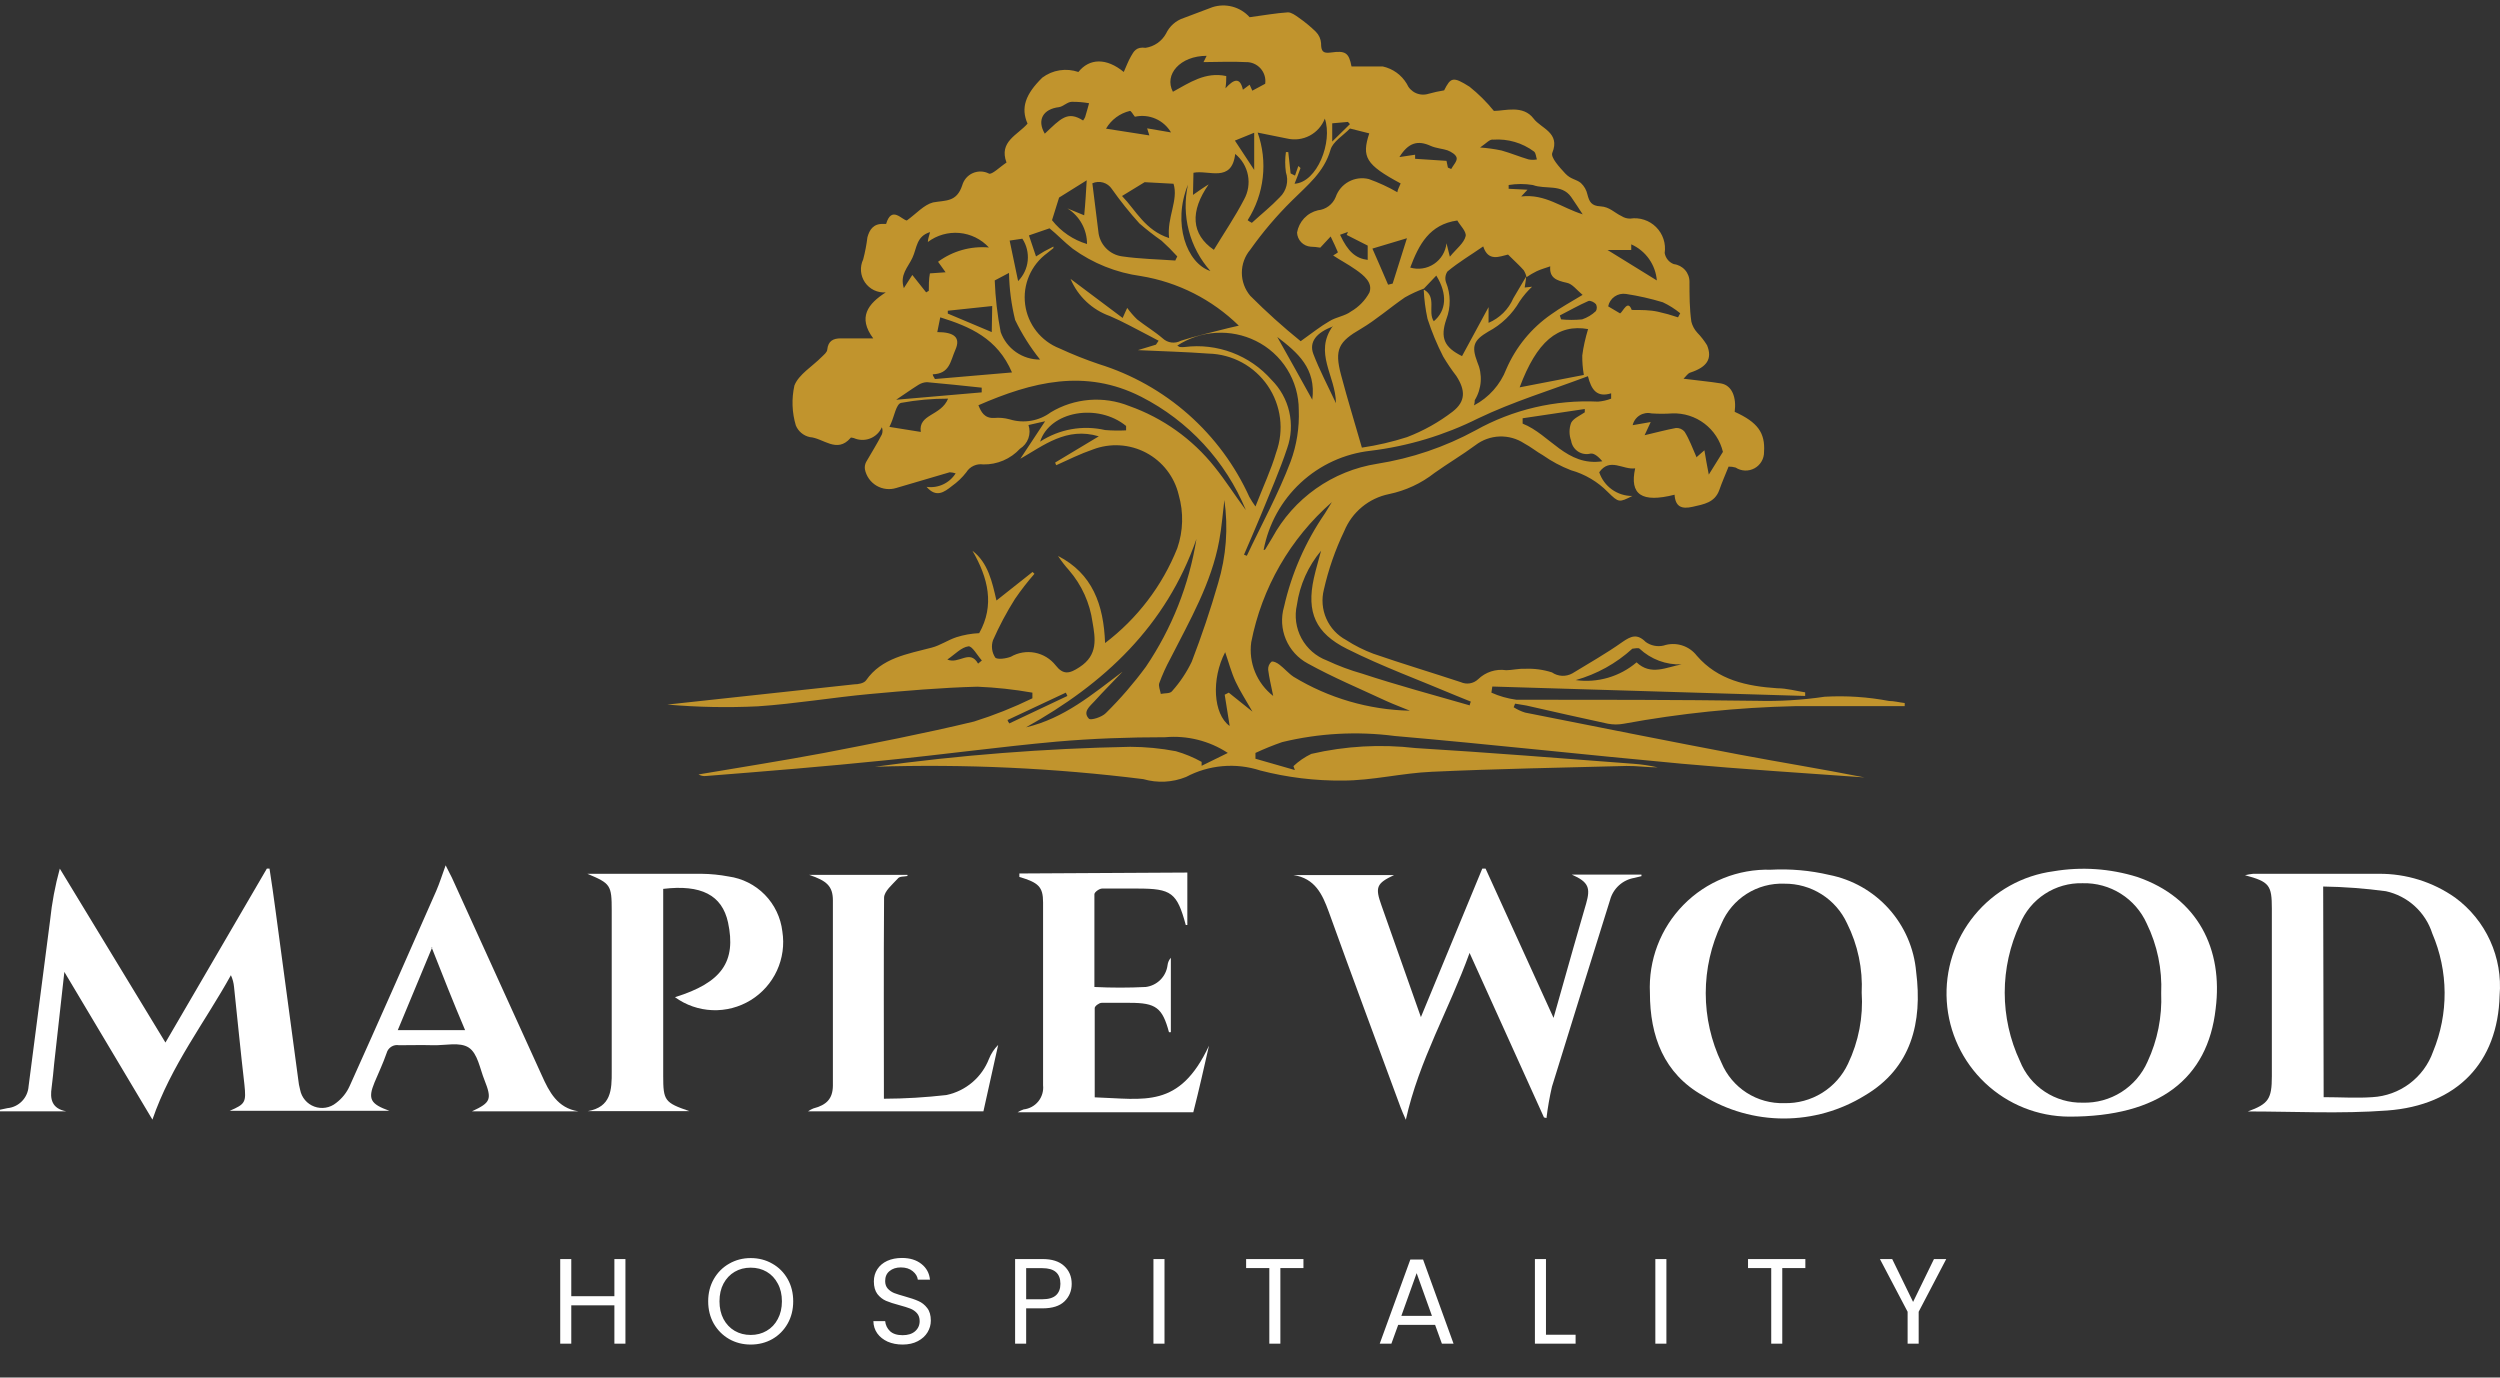
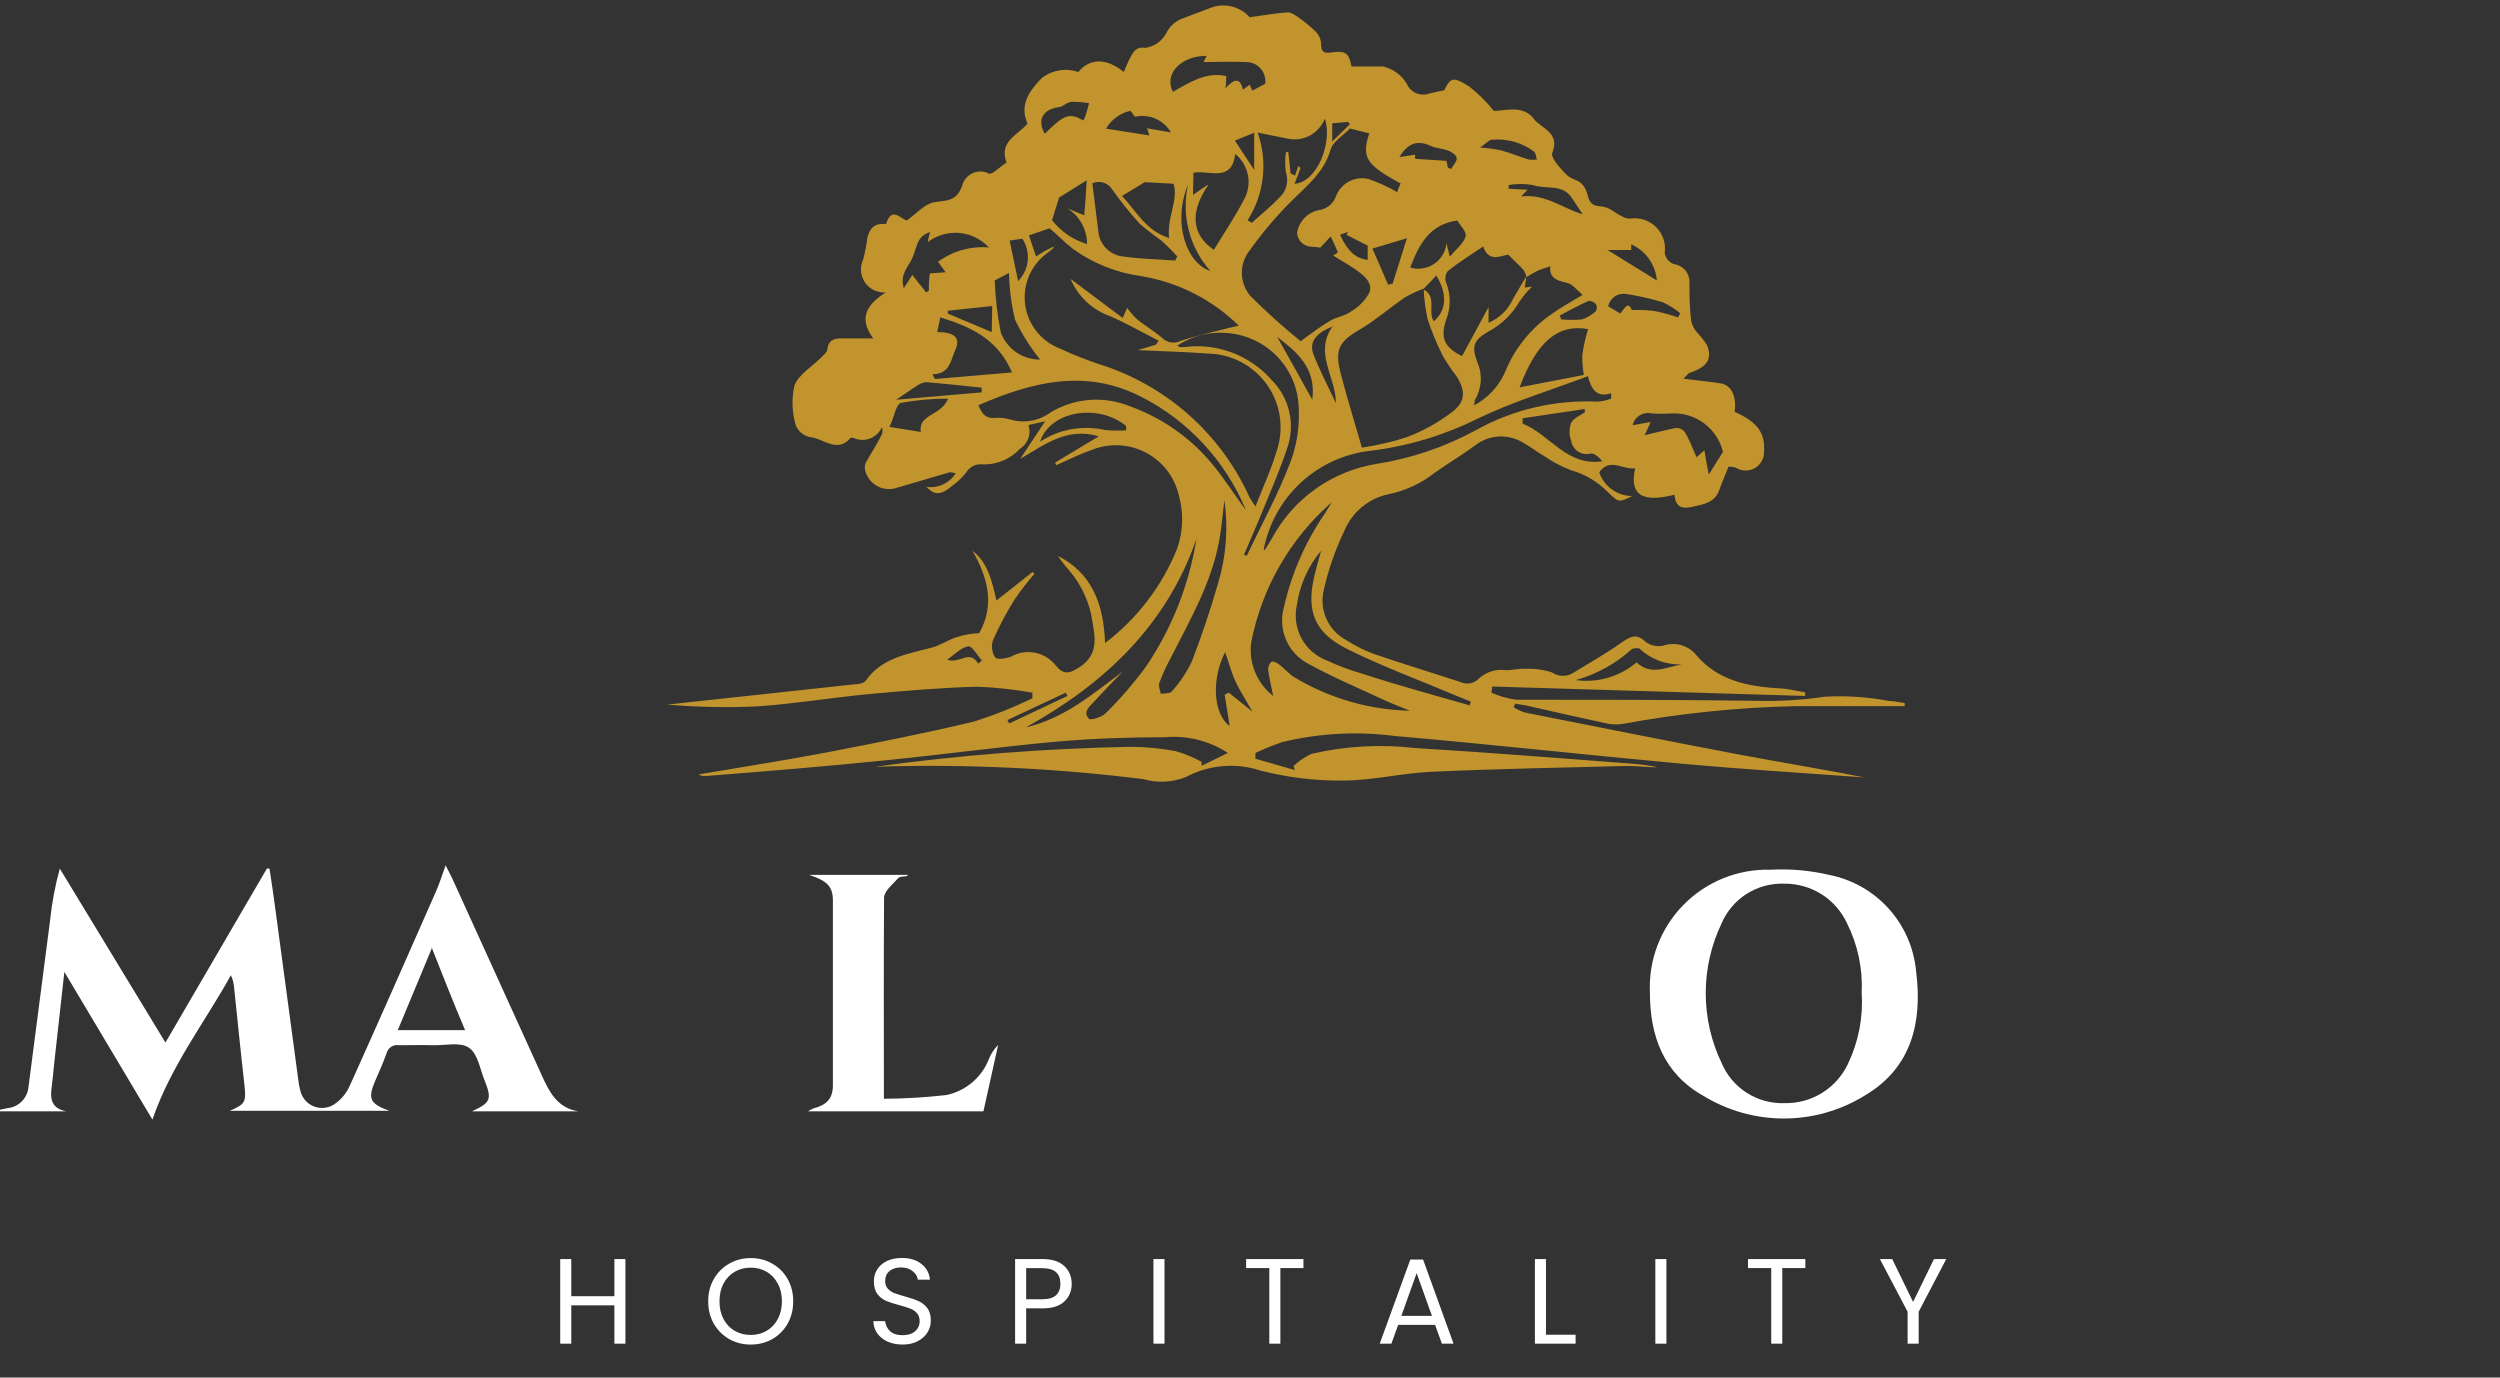
<svg xmlns="http://www.w3.org/2000/svg" width="196" height="108" viewBox="0 0 196 108" fill="none">
  <rect x="0" y="0" width="196" height="108" fill="#333333" stroke="none" />
  <path fill-rule="evenodd" clip-rule="evenodd" d="M82.725 36.263L86.146 34.208C83.611 33.445 81.814 34.934 79.993 35.968L81.937 33.026L80.633 33.322C80.748 33.661 80.745 34.029 80.624 34.367C80.504 34.704 80.272 34.991 79.968 35.18C79.602 35.577 79.157 35.892 78.66 36.104C78.164 36.316 77.628 36.421 77.088 36.41C76.831 36.372 76.568 36.409 76.331 36.519C76.095 36.628 75.896 36.804 75.759 37.026C75.438 37.441 75.056 37.806 74.627 38.109C74.024 38.589 73.396 39.044 72.646 38.17C73.087 38.232 73.536 38.165 73.94 37.977C74.344 37.789 74.685 37.489 74.922 37.112C74.771 37.062 74.614 37.033 74.455 37.026L70.27 38.257C70.013 38.338 69.74 38.364 69.472 38.332C69.203 38.301 68.944 38.214 68.712 38.075C68.48 37.937 68.279 37.751 68.124 37.53C67.968 37.309 67.861 37.057 67.809 36.792C67.779 36.594 67.814 36.391 67.908 36.214C68.326 35.487 68.769 34.786 69.138 34.06C69.208 33.878 69.208 33.676 69.138 33.494C69.05 33.695 68.923 33.877 68.764 34.028C68.606 34.18 68.419 34.299 68.214 34.378C68.009 34.457 67.791 34.494 67.571 34.488C67.352 34.482 67.136 34.433 66.935 34.343C66.849 34.343 66.714 34.257 66.677 34.343C65.606 35.574 64.548 34.343 63.489 34.269C63.247 34.217 63.021 34.107 62.83 33.948C62.639 33.79 62.49 33.587 62.394 33.358C62.089 32.339 62.051 31.259 62.283 30.22C62.628 29.346 63.686 28.731 64.412 27.993C64.585 27.82 64.843 27.624 64.856 27.414C64.929 26.713 65.335 26.528 65.926 26.528C66.714 26.528 67.501 26.528 68.461 26.528C67.231 24.879 68.043 23.821 69.446 22.922C69.129 22.947 68.812 22.888 68.525 22.751C68.239 22.614 67.993 22.404 67.814 22.142C67.634 21.88 67.527 21.576 67.502 21.259C67.478 20.942 67.537 20.625 67.674 20.338C67.823 19.768 67.934 19.188 68.006 18.603C68.166 18.012 68.474 17.532 69.237 17.557C69.323 17.557 69.471 17.557 69.471 17.557C69.901 16.105 70.701 17.237 71.095 17.286C71.846 16.745 72.436 16.055 73.15 15.871C74.135 15.686 74.996 15.871 75.439 14.53C75.498 14.319 75.602 14.123 75.745 13.958C75.888 13.792 76.066 13.66 76.266 13.572C76.467 13.484 76.684 13.441 76.903 13.447C77.121 13.453 77.336 13.507 77.531 13.607C77.753 13.729 78.417 13.065 78.91 12.745C78.294 11.096 79.783 10.591 80.559 9.693C80.017 8.462 80.386 7.392 81.716 6.087C82.115 5.787 82.582 5.59 83.076 5.513C83.569 5.436 84.074 5.481 84.546 5.644C85.407 4.561 86.749 4.524 88.103 5.644C88.299 5.213 88.447 4.795 88.669 4.413C88.89 4.032 89.075 3.65 89.813 3.749C90.147 3.699 90.465 3.573 90.742 3.381C91.019 3.189 91.249 2.936 91.413 2.641C91.548 2.352 91.741 2.093 91.98 1.881C92.219 1.669 92.5 1.509 92.804 1.411L95.056 0.562C95.566 0.398 96.113 0.385 96.63 0.525C97.148 0.665 97.614 0.951 97.972 1.349C99.08 1.201 100.028 1.029 100.975 0.968C101.246 0.968 101.566 1.201 101.824 1.386C102.301 1.718 102.75 2.088 103.166 2.494C103.405 2.734 103.55 3.053 103.572 3.392C103.572 4.007 103.707 4.204 104.335 4.118C105.479 3.958 105.75 4.118 105.959 5.213C106.747 5.213 107.572 5.213 108.421 5.213C108.808 5.3 109.174 5.465 109.496 5.697C109.817 5.93 110.088 6.226 110.291 6.567C110.426 6.886 110.674 7.144 110.988 7.29C111.302 7.435 111.659 7.458 111.99 7.355C112.395 7.242 112.805 7.151 113.22 7.084C113.737 6.063 113.909 5.976 115.214 6.801C115.916 7.362 116.556 7.998 117.121 8.696C117.983 8.696 119.41 8.204 120.235 9.299C120.801 10.062 122.352 10.395 121.7 11.982C121.552 12.339 122.266 13.114 122.709 13.594C123.152 14.074 123.558 14.037 123.939 14.345C124.201 14.588 124.382 14.906 124.456 15.256C124.604 15.822 124.764 16.142 125.478 16.178C126.191 16.215 126.573 16.683 127.127 16.942C127.328 17.072 127.564 17.14 127.804 17.139C128.171 17.082 128.546 17.113 128.899 17.229C129.253 17.344 129.574 17.541 129.837 17.803C130.1 18.065 130.298 18.386 130.416 18.738C130.533 19.091 130.565 19.466 130.511 19.834C130.543 20.029 130.626 20.212 130.751 20.366C130.877 20.519 131.04 20.637 131.225 20.707C131.567 20.747 131.883 20.913 132.11 21.172C132.338 21.431 132.461 21.765 132.455 22.11C132.455 23.144 132.455 24.19 132.603 25.224C132.683 25.54 132.839 25.832 133.058 26.073C133.353 26.376 133.613 26.71 133.834 27.07C134.264 28.128 133.834 28.78 132.517 29.211C132.32 29.273 132.185 29.506 131.988 29.691C133.12 29.839 134.031 29.913 134.917 30.06C135.803 30.208 136.147 31.168 136 32.288C137.796 33.1 138.399 33.925 138.301 35.426C138.306 35.688 138.239 35.946 138.108 36.172C137.977 36.399 137.787 36.585 137.558 36.712C137.329 36.838 137.069 36.9 136.808 36.89C136.546 36.881 136.293 36.8 136.074 36.657C135.894 36.603 135.707 36.579 135.52 36.583C135.261 37.235 135.003 37.813 134.794 38.416C134.437 39.413 133.563 39.536 132.702 39.733C131.84 39.93 131.348 39.733 131.286 38.786C128.714 39.438 127.742 38.786 128.197 36.718C127.237 36.853 126.216 35.844 125.379 37.026C125.561 37.57 125.91 38.042 126.376 38.376C126.842 38.71 127.402 38.888 127.976 38.884C126.942 39.401 126.917 39.426 126.056 38.577C125.258 37.764 124.261 37.174 123.164 36.866C122.389 36.567 121.653 36.174 120.973 35.697C120.469 35.414 120.014 35.032 119.497 34.761C118.925 34.386 118.251 34.197 117.568 34.221C116.884 34.245 116.225 34.481 115.682 34.897C114.648 35.66 113.528 36.324 112.47 37.075C111.424 37.897 110.203 38.465 108.901 38.736C108.123 38.893 107.397 39.239 106.785 39.743C106.173 40.248 105.695 40.895 105.393 41.629C104.689 43.093 104.152 44.633 103.793 46.219C103.599 46.98 103.666 47.784 103.983 48.502C104.299 49.221 104.848 49.812 105.541 50.181C106.21 50.614 106.924 50.973 107.67 51.252C109.947 52.04 112.248 52.729 114.525 53.48C114.747 53.581 114.994 53.614 115.235 53.575C115.476 53.536 115.7 53.425 115.879 53.258C116.165 52.977 116.514 52.766 116.896 52.642C117.278 52.518 117.684 52.485 118.081 52.544C118.549 52.544 119.054 52.409 119.546 52.434C120.267 52.401 120.988 52.496 121.675 52.717C121.908 52.877 122.181 52.969 122.464 52.983C122.747 52.996 123.028 52.929 123.275 52.791C124.579 51.991 125.921 51.24 127.201 50.329C127.865 49.874 128.345 49.652 129.022 50.329C129.222 50.474 129.451 50.575 129.693 50.623C129.935 50.672 130.184 50.668 130.425 50.612C130.889 50.458 131.39 50.452 131.857 50.595C132.325 50.738 132.736 51.024 133.034 51.412C134.683 53.32 136.947 53.8 139.335 53.96C140.073 53.96 140.799 54.169 141.525 54.28C141.525 54.366 141.525 54.464 141.525 54.563L116.998 53.824L116.925 54.304C117.543 54.581 118.198 54.767 118.869 54.858C125.158 54.858 131.446 54.858 137.747 54.944C139.521 54.991 141.296 54.884 143.051 54.624C144.741 54.528 146.435 54.64 148.097 54.956C148.491 54.956 148.885 55.067 149.328 55.117V55.363C146.448 55.363 143.556 55.363 140.713 55.363C136.212 55.465 131.727 55.926 127.299 56.741C126.892 56.816 126.475 56.816 126.068 56.741C123.927 56.286 121.798 55.793 119.669 55.313L118.783 55.166L118.672 55.449C118.951 55.628 119.254 55.769 119.57 55.867C125.158 56.975 130.745 58.095 136.332 59.153C139.593 59.768 142.867 60.297 146.177 60.95C141.415 60.605 136.64 60.31 131.889 59.879C124.37 59.19 116.863 58.353 109.344 57.701C106.398 57.318 103.407 57.481 100.52 58.181C99.808 58.428 99.11 58.711 98.428 59.03V59.485L101.517 60.371L101.406 60.064C101.821 59.673 102.294 59.349 102.809 59.104C105.487 58.485 108.251 58.331 110.981 58.648C116.666 58.993 122.352 59.448 128.05 59.879C128.696 59.925 129.338 60.02 129.97 60.162C129.145 60.162 128.333 60.039 127.508 60.051C122.426 60.187 117.343 60.273 112.26 60.507C109.922 60.605 107.609 61.196 105.283 61.196C103.1 61.219 100.923 60.954 98.809 60.408C97.855 60.096 96.848 59.98 95.847 60.067C94.847 60.154 93.875 60.441 92.988 60.913C91.924 61.344 90.745 61.405 89.641 61.085C82.662 60.214 75.626 59.889 68.597 60.113C75.231 59.2 81.912 58.678 88.607 58.55C89.809 58.554 91.008 58.669 92.188 58.895C92.891 59.095 93.569 59.376 94.207 59.731C94.207 59.842 94.207 59.941 94.207 60.039L96.262 59.03C94.807 58.077 93.072 57.643 91.339 57.799C88.509 57.799 85.666 57.898 82.835 58.144C78.356 58.55 73.901 59.165 69.421 59.608C64.733 60.088 60.031 60.47 55.343 60.839C55.142 60.862 54.938 60.819 54.764 60.716C58.038 60.162 61.324 59.645 64.609 59.03C68.547 58.267 72.473 57.504 76.362 56.569C77.931 56.076 79.462 55.467 80.94 54.747V54.304C79.517 54.052 78.078 53.896 76.633 53.837C73.802 53.91 70.972 54.157 68.154 54.415C65.335 54.673 62.345 55.178 59.428 55.375C57.057 55.49 54.681 55.444 52.315 55.239L66.972 53.652C67.292 53.652 67.735 53.566 67.895 53.344C69.126 51.572 71.144 51.277 73.052 50.772C73.716 50.6 74.282 50.194 74.972 49.96C75.554 49.775 76.158 49.667 76.768 49.64C77.999 47.462 77.47 45.296 76.239 43.179C77.47 44.114 77.79 45.64 78.122 47.08L80.953 44.84L81.1 44.988C80.553 45.614 80.044 46.271 79.574 46.957C78.921 47.992 78.345 49.074 77.851 50.194C77.775 50.418 77.751 50.656 77.781 50.891C77.81 51.125 77.894 51.35 78.024 51.548C78.184 51.732 78.885 51.634 79.254 51.486C79.823 51.159 80.49 51.048 81.134 51.172C81.778 51.296 82.356 51.648 82.762 52.163C83.352 52.914 83.832 52.84 84.644 52.298C86.097 51.351 85.875 50.059 85.654 48.779C85.446 47.277 84.809 45.866 83.82 44.717C83.501 44.362 83.209 43.984 82.946 43.585C85.641 44.964 86.527 47.388 86.638 50.415C89.165 48.497 91.122 45.928 92.299 42.982C92.766 41.632 92.804 40.171 92.41 38.798C92.244 38.096 91.929 37.438 91.488 36.868C91.047 36.298 90.489 35.829 89.851 35.492C89.214 35.155 88.511 34.959 87.792 34.916C87.072 34.872 86.352 34.983 85.678 35.241C84.706 35.574 83.758 36.041 82.811 36.472C82.772 36.407 82.743 36.336 82.725 36.263ZM119.644 21.692C119.644 21.963 119.57 22.221 119.534 22.541L120.112 22.48C119.746 22.823 119.42 23.207 119.14 23.624C118.56 24.632 117.707 25.456 116.678 25.999C115.534 26.676 115.349 27.131 115.817 28.374C116.03 28.853 116.123 29.377 116.089 29.9C116.054 30.423 115.894 30.93 115.62 31.377C115.62 31.451 115.62 31.574 115.559 31.783C116.72 31.174 117.621 30.164 118.094 28.94C118.842 27.207 120.061 25.719 121.613 24.645C122.327 24.129 123.115 23.698 124.075 23.119C123.619 22.738 123.275 22.258 122.844 22.172C122.044 22 121.453 21.79 121.54 20.88C121.146 21.015 120.801 21.113 120.481 21.261C120.204 21.398 119.936 21.554 119.681 21.729C119.638 21.537 119.563 21.354 119.46 21.187C119.115 20.794 118.721 20.449 118.229 19.957C117.601 20.092 116.678 20.56 116.285 19.317C115.312 19.994 114.365 20.547 113.479 21.286C113.396 21.409 113.343 21.55 113.323 21.697C113.304 21.845 113.319 21.994 113.368 22.135C113.741 23.061 113.75 24.095 113.393 25.027C112.888 26.504 113.245 27.242 114.623 27.919L116.703 24.079V25.31C117.575 24.939 118.271 24.248 118.647 23.378L119.644 21.692ZM111.67 22.726C112.654 23.304 111.916 24.448 112.408 25.187C113.393 24.362 113.503 23.058 112.605 21.606L111.633 22.627C111.118 22.814 110.62 23.045 110.144 23.316C108.975 24.116 107.904 25.064 106.698 25.778C104.95 26.787 104.606 27.39 105.135 29.384C105.664 31.377 106.193 33.075 106.772 35.094C107.974 34.916 109.159 34.641 110.316 34.269C111.6 33.777 112.807 33.102 113.897 32.263C114.919 31.463 114.894 30.59 114.18 29.482C113.805 28.995 113.46 28.485 113.146 27.956C112.657 27.002 112.246 26.01 111.916 24.99C111.755 24.245 111.656 23.487 111.62 22.726H111.67ZM103.51 19.415C103.262 19.372 103.011 19.348 102.76 19.341C102.476 19.32 102.211 19.196 102.013 18.992C101.816 18.787 101.7 18.518 101.689 18.234C101.76 17.814 101.953 17.424 102.244 17.113C102.535 16.802 102.911 16.584 103.326 16.486C103.63 16.457 103.92 16.346 104.165 16.163C104.41 15.981 104.601 15.735 104.716 15.453C104.894 14.935 105.259 14.502 105.74 14.241C106.221 13.979 106.782 13.906 107.313 14.037C108.089 14.314 108.839 14.66 109.553 15.071C109.553 14.911 109.713 14.64 109.811 14.382C107.055 12.905 106.747 12.302 107.35 10.456L105.836 10.075C105.307 10.628 104.495 11.096 104.31 11.748C103.806 13.508 102.489 14.53 101.295 15.723C100.093 16.908 98.997 18.197 98.022 19.575C97.595 20.081 97.361 20.722 97.361 21.384C97.361 22.046 97.595 22.687 98.022 23.193C99.275 24.448 100.593 25.635 101.972 26.75C102.858 26.122 103.51 25.593 104.237 25.175C104.753 24.855 105.467 24.768 105.91 24.424C106.523 24.072 107.026 23.556 107.362 22.935C107.645 22.16 106.932 21.593 106.304 21.15C105.676 20.707 105.073 20.4 104.52 20.03C104.643 19.944 104.901 19.809 104.889 19.772C104.741 19.403 104.556 19.034 104.323 18.541L103.51 19.415ZM82.589 19.329V19.452L82.097 19.846C81.475 20.3 80.987 20.913 80.683 21.621C80.379 22.329 80.271 23.105 80.371 23.869C80.47 24.633 80.773 25.356 81.248 25.962C81.723 26.569 82.352 27.036 83.069 27.316C84.076 27.782 85.107 28.193 86.158 28.547C88.747 29.352 91.135 30.696 93.167 32.49C95.199 34.285 96.829 36.489 97.948 38.958C98.093 39.218 98.253 39.468 98.428 39.709C99.031 38.146 99.659 36.829 100.052 35.475C100.365 34.613 100.468 33.689 100.353 32.78C100.238 31.87 99.909 31.001 99.392 30.244C98.875 29.486 98.185 28.863 97.38 28.424C96.575 27.986 95.677 27.745 94.76 27.722C92.939 27.587 91.069 27.538 89.21 27.451L90.626 27.021L90.835 26.713L89.973 26.258C88.989 25.753 88.029 25.212 87.02 24.781C86.33 24.537 85.699 24.151 85.167 23.649C84.635 23.146 84.214 22.539 83.931 21.864L88.016 24.928C88.213 24.473 88.312 24.276 88.373 24.141C88.606 24.462 88.865 24.763 89.149 25.039C89.801 25.556 90.527 25.987 91.155 26.528C91.343 26.705 91.582 26.818 91.839 26.851C92.095 26.884 92.355 26.836 92.582 26.713C93.813 26.319 95.043 26.048 96.274 25.728L97.123 25.532C95.025 23.476 92.343 22.118 89.444 21.643C87.514 21.38 85.68 20.644 84.103 19.501C83.426 18.972 82.872 18.369 82.282 17.901L80.669 18.455L81.223 20.104L81.863 19.71L82.589 19.329ZM110.537 55.719C109.91 55.461 109.307 55.239 108.679 54.956C106.624 53.997 104.507 53.111 102.526 52.015C101.754 51.599 101.149 50.931 100.81 50.123C100.472 49.314 100.422 48.414 100.668 47.572C101.26 44.955 102.346 42.474 103.867 40.263L104.421 39.364C101.151 42.224 98.926 46.09 98.096 50.354C97.99 51.145 98.093 51.95 98.396 52.688C98.698 53.426 99.189 54.073 99.819 54.563C99.659 53.75 99.499 53.135 99.425 52.508C99.416 52.39 99.435 52.272 99.48 52.163C99.525 52.054 99.594 51.957 99.683 51.88C99.806 51.806 100.126 51.966 100.298 52.101C100.692 52.397 101.012 52.791 101.418 53.061C104.172 54.733 107.317 55.65 110.537 55.719ZM126.314 31.254V30.836C125.195 31.18 124.764 30.565 124.493 29.494C121.552 30.602 118.623 31.488 115.879 32.805C113.234 34.126 110.383 34.983 107.449 35.34C105.403 35.568 103.485 36.447 101.976 37.847C100.467 39.247 99.448 41.095 99.068 43.118C99.068 43.118 99.178 43.118 99.203 43.056L99.732 42.182C100.565 40.644 101.74 39.319 103.168 38.309C104.596 37.3 106.238 36.633 107.965 36.361C110.668 35.933 113.278 35.047 115.682 33.74C118.608 32.106 121.933 31.326 125.281 31.488C125.635 31.46 125.983 31.381 126.314 31.254ZM76.707 31.771C76.916 32.288 77.174 32.805 77.937 32.768C78.351 32.73 78.768 32.767 79.168 32.879C79.709 33.045 80.282 33.081 80.84 32.985C81.398 32.889 81.926 32.663 82.38 32.325C83.298 31.773 84.331 31.441 85.399 31.355C86.466 31.27 87.539 31.433 88.533 31.832C91.162 32.765 93.477 34.414 95.216 36.595C96.09 37.678 96.828 38.859 97.677 39.992C96.087 36.147 93.176 32.996 89.469 31.106C85.075 28.867 80.891 29.95 76.707 31.771ZM87.98 52.692C87.254 53.455 86.515 54.194 85.814 54.969C85.457 55.363 84.854 55.806 85.371 56.347C85.518 56.495 86.392 56.224 86.7 55.904C87.841 54.779 88.89 53.565 89.838 52.274C91.874 49.264 93.227 45.845 93.801 42.256C91.438 49.062 86.589 53.603 80.436 57.024C83.438 56.322 85.666 54.415 87.98 52.68V52.692ZM115.226 55.301C115.226 55.203 115.288 55.104 115.312 55.006L114.217 54.563C111.313 53.332 108.372 52.261 105.603 50.871C103.141 49.64 102.415 48.016 103.006 45.333C103.166 44.607 103.387 43.893 103.572 43.179C102.556 44.39 101.9 45.861 101.677 47.425C101.476 48.312 101.604 49.243 102.036 50.044C102.468 50.844 103.175 51.462 104.027 51.781C104.921 52.2 105.847 52.546 106.796 52.815C109.528 53.714 112.396 54.489 115.226 55.301ZM97.529 43.487L97.751 43.573C98.908 41.112 100.212 38.749 101.184 36.189C101.661 34.895 101.879 33.519 101.824 32.14C101.825 31.013 101.509 29.907 100.913 28.95C100.317 27.993 99.465 27.222 98.452 26.725C97.483 26.247 96.406 26.03 95.327 26.095C94.248 26.16 93.205 26.504 92.299 27.095C92.422 27.156 92.459 27.205 92.508 27.205C92.631 27.218 92.755 27.218 92.878 27.205C94.136 27.046 95.414 27.197 96.6 27.645C97.787 28.093 98.845 28.825 99.683 29.777C100.375 30.463 100.859 31.332 101.077 32.282C101.294 33.232 101.238 34.224 100.914 35.143C100.335 36.891 99.585 38.577 98.895 40.287C98.452 41.358 97.997 42.404 97.529 43.487ZM97.825 17.274C97.927 17.347 98.034 17.412 98.145 17.471C98.871 16.806 99.659 16.178 100.335 15.465C100.594 15.218 100.776 14.903 100.861 14.556C100.946 14.21 100.93 13.846 100.815 13.508C100.741 12.982 100.741 12.447 100.815 11.921H101L101.184 13.594L101.529 13.767L101.788 13.016C101.851 13.062 101.908 13.116 101.96 13.176C101.812 13.582 101.664 13.988 101.492 14.406C103.277 14.296 104.495 11.12 103.867 9.299C103.646 9.872 103.225 10.345 102.683 10.633C102.14 10.92 101.512 11.001 100.914 10.862L98.6 10.395C98.999 11.521 99.136 12.724 99.001 13.911C98.867 15.099 98.465 16.24 97.825 17.249V17.274ZM92.127 20.449L92.299 20.104C91.91 19.673 91.499 19.262 91.069 18.874C90.467 18.453 89.888 18.001 89.333 17.52C88.557 16.662 87.834 15.758 87.167 14.812C87.006 14.57 86.765 14.393 86.485 14.312C86.206 14.231 85.907 14.251 85.641 14.37C85.801 15.6 85.949 16.892 86.109 18.135C86.15 18.631 86.362 19.098 86.707 19.456C87.052 19.815 87.51 20.044 88.004 20.104C89.37 20.301 90.749 20.326 92.127 20.424V20.449ZM93.53 15.28C94.022 14.936 94.367 14.689 94.76 14.456C93.284 16.572 93.382 18.369 95.167 19.587C95.954 18.283 96.828 17.003 97.529 15.649C97.855 15.067 97.965 14.388 97.838 13.733C97.712 13.078 97.359 12.488 96.84 12.068C96.57 14.37 94.748 13.299 93.567 13.545L93.53 15.28ZM95.991 39.204C95.856 40.275 95.782 41.345 95.585 42.392C94.97 45.739 93.271 48.656 91.758 51.634C91.419 52.255 91.127 52.901 90.884 53.566C90.81 53.8 90.958 54.12 91.007 54.403C91.315 54.329 91.745 54.403 91.905 54.169C92.519 53.481 93.032 52.711 93.431 51.88C94.207 49.862 94.908 47.782 95.499 45.727C96.136 43.614 96.304 41.388 95.991 39.204ZM124.518 25.802C122.13 25.372 120.481 26.787 119.14 30.368L124.173 29.396C124.085 28.892 124.044 28.381 124.05 27.87C124.136 27.181 124.296 26.504 124.505 25.802H124.518ZM73.126 29.346C73.126 29.47 73.249 29.593 73.298 29.716L79.34 29.199C78.196 26.516 76.03 25.605 73.716 24.879C73.642 25.261 73.569 25.642 73.483 26.036C74.836 26.036 75.316 26.479 74.91 27.402C74.504 28.325 74.467 29.297 73.126 29.346ZM73.544 20.523C74.692 19.675 76.11 19.277 77.531 19.403C76.929 18.75 76.105 18.345 75.221 18.265C74.336 18.186 73.453 18.438 72.744 18.972C72.744 18.726 72.855 18.48 72.916 18.197C71.833 18.529 71.895 19.427 71.538 20.203C71.181 20.978 70.529 21.52 70.861 22.59L71.526 21.556L72.609 22.922L72.818 22.799C72.818 22.356 72.818 21.901 72.904 21.433L74.135 21.347L73.544 20.523ZM99.191 6.567C99.221 6.353 99.205 6.134 99.142 5.927C99.079 5.719 98.972 5.528 98.828 5.367C98.684 5.205 98.506 5.077 98.308 4.991C98.109 4.905 97.894 4.863 97.677 4.869C96.557 4.807 95.437 4.869 94.354 4.869L94.6 4.377C92.533 4.377 91.241 5.841 91.955 7.195C93.259 6.481 94.514 5.607 96.139 5.964C96.139 6.223 96.139 6.469 96.077 6.924C96.73 6.198 97.222 6.026 97.443 7.035L97.972 6.641L98.182 7.109L99.191 6.567ZM133.022 35.832L133.625 35.303C133.735 35.955 133.834 36.534 133.969 37.21C134.351 36.583 134.646 36.115 135.077 35.426C134.864 34.542 134.352 33.758 133.628 33.209C132.903 32.659 132.011 32.377 131.102 32.411C130.561 32.448 130.018 32.448 129.477 32.411C129.32 32.374 129.156 32.369 128.997 32.396C128.837 32.423 128.685 32.48 128.548 32.566C128.41 32.652 128.291 32.764 128.198 32.896C128.104 33.027 128.037 33.176 128 33.334L129.416 33.088L128.936 34.121C129.785 33.925 130.597 33.703 131.397 33.555C131.525 33.547 131.654 33.569 131.772 33.62C131.889 33.672 131.993 33.751 132.074 33.851C132.443 34.441 132.689 35.118 133.022 35.881V35.832ZM89.739 14.283L87.967 15.366C89.062 16.498 89.764 18.049 91.659 18.665C91.462 17.077 92.41 15.686 92.004 14.406L89.739 14.283ZM119.374 32.792C119.374 32.928 119.374 33.063 119.374 33.211C121.515 34.06 122.819 36.583 125.625 36.164C125.367 35.857 124.998 35.512 124.702 35.561C124.535 35.605 124.361 35.612 124.191 35.584C124.021 35.556 123.858 35.492 123.715 35.397C123.571 35.301 123.448 35.177 123.356 35.032C123.263 34.886 123.202 34.723 123.176 34.552C123.01 34.099 123.01 33.602 123.176 33.149C123.361 32.792 123.878 32.583 124.247 32.325V32.066L119.374 32.792ZM77.987 21.987C78.038 23.347 78.194 24.701 78.454 26.036C78.682 26.671 79.101 27.22 79.655 27.606C80.209 27.992 80.868 28.196 81.543 28.19C80.776 27.233 80.12 26.193 79.587 25.088C79.29 23.879 79.129 22.641 79.106 21.396L77.987 21.987ZM113.676 20.117C114.18 19.501 114.771 19.071 114.906 18.517C114.992 18.16 114.439 17.631 114.254 17.286C112.063 17.594 111.239 19.181 110.562 20.978C110.876 21.07 111.205 21.092 111.528 21.042C111.851 20.993 112.159 20.872 112.43 20.69C112.702 20.508 112.93 20.269 113.098 19.989C113.266 19.709 113.371 19.395 113.405 19.071C113.466 19.341 113.54 19.624 113.663 20.104L113.676 20.117ZM85.198 14.136L83.032 15.489C82.897 15.932 82.712 16.498 82.478 17.262C83.178 18.154 84.136 18.808 85.223 19.132C85.225 18.574 85.085 18.025 84.815 17.536C84.546 17.047 84.157 16.635 83.685 16.338L85.001 16.88C85.1 15.883 85.149 14.936 85.198 14.136ZM69.729 33.469L72.19 33.863C71.981 32.448 73.766 32.632 74.332 31.254C73.093 31.25 71.857 31.361 70.64 31.586C70.258 31.685 70.111 32.632 69.852 33.199L69.729 33.469ZM88.287 33.74V33.395C86.072 31.586 82.319 32.226 81.543 34.626C82.287 34.139 83.122 33.807 83.998 33.65C84.873 33.494 85.771 33.516 86.638 33.715C87.187 33.76 87.738 33.769 88.287 33.74ZM128.308 51.929C129.44 53 130.646 52.298 131.84 52.089C131.236 52.111 130.634 52.014 130.068 51.803C129.502 51.591 128.984 51.27 128.542 50.858C128.456 50.76 128.087 50.858 127.976 50.858C126.707 52.014 125.186 52.857 123.533 53.32C124.382 53.438 125.246 53.375 126.069 53.135C126.892 52.895 127.655 52.484 128.308 51.929ZM96.397 56.852C96.274 56.076 96.139 55.264 96.016 54.464L96.336 54.304L98.194 55.793C97.677 54.883 97.222 54.194 96.877 53.455C96.533 52.717 96.336 51.941 96.053 51.129C94.957 53.234 95.117 55.978 96.397 56.913V56.852ZM89.936 10.062L91.807 10.382C91.526 9.904 91.101 9.527 90.592 9.306C90.083 9.085 89.518 9.031 88.976 9.152C88.829 8.979 88.681 8.684 88.583 8.696C88.193 8.789 87.826 8.96 87.504 9.199C87.183 9.438 86.913 9.74 86.712 10.087L90.109 10.616L89.936 10.062ZM107.596 19.489C107.978 20.363 108.408 21.335 108.827 22.32L109.184 22.233C109.553 21.076 109.922 19.907 110.304 18.677L107.596 19.489ZM131.557 24.879L131.729 24.559C131.312 24.216 130.853 23.927 130.363 23.698C129.42 23.412 128.458 23.194 127.484 23.046C127.169 22.995 126.848 23.068 126.586 23.249C126.325 23.43 126.143 23.706 126.081 24.018L127.016 24.572C127.25 24.424 127.619 23.452 127.927 24.301C128.702 24.301 129.354 24.301 129.97 24.436C130.507 24.554 131.037 24.702 131.557 24.879ZM76.965 30.762V30.393C75.538 30.245 74.11 30.085 72.67 29.962C72.434 29.972 72.205 30.045 72.006 30.171C71.452 30.516 70.923 30.897 70.258 31.34L76.965 30.762ZM84.915 9.447C84.979 9.363 85.032 9.272 85.075 9.176C85.186 8.819 85.284 8.45 85.383 8.093C84.936 8.014 84.483 7.977 84.029 7.982C83.685 7.982 83.365 8.352 83.02 8.401C81.789 8.548 81.272 9.398 81.912 10.481C83.155 9.311 83.685 8.659 84.915 9.447ZM124.099 16.831C123.792 16.363 123.496 15.896 123.176 15.44C122.426 14.394 121.158 14.874 120.174 14.505C119.546 14.401 118.906 14.401 118.278 14.505C118.284 14.603 118.284 14.702 118.278 14.8L119.755 14.874L119.263 15.403C121.158 15.182 122.413 16.289 124.099 16.806V16.831ZM113.516 13.139L113.774 13.25C113.934 12.954 114.242 12.647 114.205 12.388C114.168 12.13 113.774 11.896 113.479 11.785C113.183 11.674 112.58 11.625 112.174 11.441C111.153 10.973 110.414 11.182 109.713 12.314L110.944 12.13C110.944 12.277 110.944 12.437 110.944 12.45L113.405 12.61L113.516 13.139ZM126.031 19.6L129.896 21.987C129.847 21.379 129.634 20.795 129.281 20.297C128.928 19.799 128.448 19.405 127.89 19.157V19.6H126.031ZM77.79 23.993L74.307 24.362V24.584L77.753 26.036L77.79 23.993ZM104.507 25.593C103.19 26.073 102.612 26.824 102.969 27.759C103.437 28.99 104.089 30.22 104.741 31.611C104.716 29.457 102.969 27.661 104.507 25.544V25.593ZM102.883 31.34C103.203 28.879 101.738 27.648 100.138 26.418C101.025 27.993 101.911 29.58 102.883 31.34ZM116.038 11.564C116.601 11.603 117.16 11.681 117.712 11.797C118.426 11.994 119.127 12.29 119.841 12.499C120.057 12.541 120.278 12.541 120.493 12.499C120.42 12.29 120.42 12.019 120.272 11.884C119.352 11.198 118.216 10.867 117.072 10.948C116.801 10.887 116.518 11.244 116.038 11.564ZM93.136 14.48C91.905 17.508 93.025 20.634 94.896 21.249C94.088 20.34 93.508 19.253 93.202 18.076C92.896 16.9 92.874 15.667 93.136 14.48ZM79.82 22.037C80.247 21.604 80.513 21.038 80.573 20.434C80.634 19.829 80.485 19.222 80.153 18.714L79.156 18.861C79.377 19.907 79.587 20.917 79.82 22.037ZM122.29 24.732C122.329 24.832 122.361 24.935 122.389 25.039C122.937 25.095 123.489 25.095 124.038 25.039C124.442 24.903 124.812 24.681 125.121 24.387C125.166 24.304 125.19 24.211 125.19 24.116C125.19 24.022 125.166 23.929 125.121 23.846C124.998 23.698 124.678 23.538 124.53 23.599C123.767 23.932 123.066 24.338 122.29 24.732ZM105.061 18.406C105.676 19.735 106.292 20.264 107.227 20.375V19.255L105.578 18.418C105.618 18.344 105.651 18.265 105.676 18.184L105.061 18.406ZM96.816 11.022L98.329 13.323V10.407L96.816 11.022ZM76.682 52.028L76.978 51.781C76.621 51.388 76.215 50.625 75.919 50.674C75.365 50.748 74.885 51.289 74.27 51.708C75.193 52.101 76.03 50.871 76.682 52.028ZM83.685 54.563L83.561 54.304L78.996 56.446C78.996 56.532 79.082 56.63 79.131 56.716L83.685 54.563ZM104.446 11.096L105.836 9.73L105.676 9.558L104.446 9.668V11.096Z" fill="#C1942D" />
  <path fill-rule="evenodd" clip-rule="evenodd" d="M12.971 81.736L20.921 68.1H21.13C21.29 69.183 21.463 70.266 21.598 71.349L23.382 84.628C23.408 84.902 23.457 85.174 23.53 85.44C23.586 85.737 23.718 86.015 23.914 86.246C24.109 86.477 24.362 86.653 24.646 86.757C24.93 86.861 25.236 86.89 25.534 86.84C25.833 86.791 26.113 86.664 26.348 86.474C26.813 86.124 27.181 85.663 27.419 85.132C29.708 80.05 31.96 74.942 34.2 69.847C34.458 69.257 34.655 68.617 34.938 67.842C35.148 68.26 35.295 68.531 35.431 68.814C37.777 73.974 40.123 79.135 42.47 84.295C43.061 85.612 43.701 86.868 45.337 87.126H37.006C38.483 86.437 38.581 86.191 37.978 84.665C37.621 83.778 37.449 82.585 36.747 82.129C36.046 81.674 34.914 81.969 33.966 81.945C33.019 81.92 32.182 81.945 31.283 81.945C31.073 81.907 30.857 81.949 30.677 82.063C30.497 82.177 30.366 82.354 30.311 82.56C30.04 83.348 29.683 84.099 29.363 84.862C28.834 86.154 29.019 86.547 30.532 87.089H18.005C19.235 86.56 19.309 86.424 19.161 85.022C18.866 82.474 18.62 79.927 18.349 77.379C18.321 77.06 18.237 76.747 18.103 76.456C16.06 80.148 13.402 83.545 11.95 87.778L5.046 76.198C4.763 78.782 4.504 81.12 4.246 83.397C4.184 84.012 4.135 84.628 4.049 85.243C3.913 86.166 4.049 86.904 5.181 87.126H0C0 87.126 0 87.04 0 87.003L0.578 86.88C1.014 86.84 1.421 86.645 1.725 86.331C2.03 86.018 2.212 85.606 2.24 85.169C2.806 80.837 3.36 76.493 3.926 72.161C4.068 70.789 4.323 69.43 4.689 68.1L12.971 81.736ZM33.892 74.253C32.932 76.567 32.071 78.647 31.185 80.763H36.464C35.541 78.597 34.741 76.555 33.831 74.253H33.892Z" fill="white" />
-   <path fill-rule="evenodd" clip-rule="evenodd" d="M121.047 87.606L115.214 74.709C113.602 79.176 111.264 83.089 110.217 87.79C110.045 87.384 109.91 87.114 109.811 86.831C107.928 81.711 106.021 76.616 104.175 71.484C103.67 70.094 103.092 68.863 101.406 68.605H109.294C107.916 69.257 107.793 69.552 108.31 70.992C109.307 73.835 110.316 76.678 111.399 79.742L116.211 68.1H116.469C118.204 71.927 119.952 75.755 121.798 79.803L123.336 74.364C123.681 73.133 124.025 72.001 124.358 70.82C124.69 69.638 124.579 69.158 123.226 68.568H128.69C128.69 68.568 128.69 68.641 128.69 68.691L128.136 68.826C127.685 68.901 127.264 69.104 126.926 69.412C126.588 69.72 126.345 70.119 126.228 70.561C124.702 75.435 123.184 80.312 121.675 85.194C121.487 86.006 121.343 86.827 121.244 87.655L121.047 87.606Z" fill="white" />
-   <path fill-rule="evenodd" clip-rule="evenodd" d="M176.23 87.138C177.842 86.547 178.113 86.166 178.113 84.381V71.25C178.113 69.392 177.928 69.134 176.008 68.617C176.219 68.565 176.433 68.528 176.648 68.506C179.922 68.506 183.195 68.506 186.493 68.506C188.638 68.487 190.734 69.141 192.487 70.376C193.675 71.25 194.619 72.413 195.229 73.755C195.839 75.098 196.094 76.574 195.97 78.043C195.834 83.298 192.647 86.658 187.158 87.064C183.503 87.335 179.86 87.138 176.23 87.138ZM182.174 86.018C183.478 86.018 184.746 86.104 185.989 86.018C187.046 85.96 188.063 85.59 188.91 84.954C189.758 84.319 190.399 83.448 190.752 82.449C191.36 80.979 191.668 79.401 191.658 77.81C191.647 76.218 191.318 74.645 190.69 73.182C190.428 72.361 189.954 71.623 189.317 71.042C188.68 70.461 187.902 70.058 187.06 69.872C185.427 69.652 183.784 69.529 182.137 69.503L182.174 86.018Z" fill="white" />
  <path fill-rule="evenodd" clip-rule="evenodd" d="M129.354 77.847C129.293 76.577 129.494 75.309 129.946 74.121C130.398 72.934 131.091 71.852 131.981 70.945C132.871 70.038 133.938 69.324 135.117 68.85C136.296 68.375 137.56 68.149 138.83 68.186C140.368 68.104 141.909 68.241 143.408 68.592C145.214 68.948 146.856 69.881 148.085 71.25C149.315 72.62 150.066 74.352 150.226 76.185C150.731 80.148 149.857 83.742 146.19 85.895C144.284 87.069 142.09 87.69 139.852 87.69C137.614 87.69 135.42 87.069 133.514 85.895C130.45 84.172 129.354 81.243 129.354 77.847ZM145.956 77.847C146.049 75.961 145.655 74.084 144.811 72.395C144.379 71.456 143.684 70.662 142.811 70.11C141.937 69.558 140.922 69.27 139.889 69.281C138.848 69.241 137.82 69.519 136.94 70.077C136.061 70.635 135.372 71.448 134.966 72.407C134.152 74.112 133.73 75.976 133.73 77.865C133.73 79.754 134.152 81.619 134.966 83.323C135.37 84.287 136.056 85.106 136.935 85.67C137.814 86.235 138.844 86.519 139.889 86.486C140.932 86.513 141.96 86.234 142.847 85.686C143.735 85.137 144.443 84.342 144.885 83.397C145.716 81.657 146.085 79.733 145.956 77.81V77.847Z" fill="white" />
-   <path fill-rule="evenodd" clip-rule="evenodd" d="M162.213 87.544C159.767 87.53 157.417 86.589 155.638 84.911C153.859 83.232 152.783 80.942 152.627 78.501C152.471 76.06 153.246 73.651 154.797 71.759C156.348 69.868 158.558 68.635 160.982 68.309C163.177 67.937 165.429 68.089 167.554 68.752C172.341 70.389 174.298 74.438 173.707 79.09C173.092 84.566 169.277 87.557 162.213 87.544ZM169.437 77.871C169.521 75.984 169.132 74.106 168.304 72.407C167.873 71.444 167.166 70.629 166.272 70.067C165.379 69.504 164.339 69.218 163.283 69.245C162.233 69.215 161.199 69.507 160.32 70.081C159.44 70.654 158.756 71.484 158.361 72.457C157.577 74.137 157.17 75.968 157.17 77.822C157.17 79.676 157.577 81.508 158.361 83.188C158.751 84.168 159.432 85.006 160.312 85.588C161.192 86.171 162.228 86.472 163.283 86.449C164.354 86.481 165.41 86.192 166.315 85.62C167.221 85.047 167.935 84.218 168.366 83.237C169.147 81.56 169.514 79.72 169.437 77.871Z" fill="white" />
-   <path fill-rule="evenodd" clip-rule="evenodd" d="M52.918 78.179C56.61 77.035 57.73 75.385 57.078 72.321C56.61 70.168 54.961 69.331 51.995 69.688C51.995 70.02 51.995 70.377 51.995 70.734V84.345C51.995 86.289 52.106 86.449 54.05 87.114H46.076C47.909 86.794 47.971 85.465 47.959 83.988C47.959 79.791 47.959 75.595 47.959 71.398C47.959 69.38 47.872 69.269 46.051 68.506H46.765C49.509 68.506 52.266 68.506 55.01 68.506C55.716 68.514 56.421 68.584 57.115 68.715C58.196 68.864 59.198 69.367 59.962 70.147C60.726 70.927 61.209 71.938 61.336 73.023C61.502 74.067 61.354 75.136 60.912 76.096C60.469 77.056 59.752 77.863 58.851 78.415C57.95 78.967 56.905 79.239 55.849 79.197C54.792 79.155 53.773 78.801 52.918 78.179Z" fill="white" />
-   <path fill-rule="evenodd" clip-rule="evenodd" d="M93.087 68.408V72.518H92.964C92.275 69.983 91.844 69.663 89.186 69.663C88.263 69.663 87.327 69.663 86.404 69.663C86.183 69.663 85.801 69.946 85.801 70.106C85.801 72.493 85.801 74.893 85.801 77.379C87.142 77.447 88.485 77.447 89.826 77.379C90.26 77.325 90.665 77.127 90.975 76.817C91.284 76.508 91.482 76.103 91.536 75.668C91.561 75.454 91.651 75.252 91.795 75.09V80.923C91.795 80.923 91.659 80.923 91.647 80.923C91.13 79.004 90.626 78.622 88.583 78.622C87.844 78.622 87.106 78.622 86.367 78.622C86.171 78.622 85.826 78.88 85.826 79.028C85.826 81.366 85.826 83.705 85.826 86.031C89.727 86.154 92.459 86.954 94.785 81.982C94.391 83.705 94.01 85.427 93.555 87.2H79.783C79.931 87.109 80.088 87.035 80.251 86.978C80.704 86.929 81.12 86.701 81.406 86.346C81.692 85.991 81.825 85.537 81.777 85.083C81.777 80.308 81.777 75.521 81.777 70.746C81.777 69.515 81.408 69.195 79.919 68.752C79.913 68.662 79.913 68.572 79.919 68.481L93.087 68.408Z" fill="white" />
  <path fill-rule="evenodd" clip-rule="evenodd" d="M69.298 86.141C70.943 86.135 72.587 86.037 74.221 85.846C74.963 85.686 75.653 85.345 76.231 84.853C76.809 84.362 77.255 83.734 77.531 83.028C77.695 82.612 77.942 82.236 78.257 81.92L77.101 87.126H63.354C63.481 87.037 63.617 86.962 63.76 86.904C64.794 86.633 65.286 86.153 65.299 85.12C65.299 80.287 65.299 75.447 65.299 70.598C65.299 69.466 64.806 69.047 63.44 68.592H71.144V68.678C70.874 68.74 70.517 68.678 70.369 68.9C69.951 69.355 69.323 69.872 69.311 70.376C69.274 75.545 69.298 80.726 69.298 86.141Z" fill="white" />
  <path d="M49.034 98.709V105.346H48.168V102.337H44.788V105.346H43.921V98.709H44.788V101.623H48.168V98.709H49.034ZM58.855 105.413C58.239 105.413 57.677 105.27 57.169 104.984C56.662 104.692 56.259 104.289 55.96 103.775C55.668 103.254 55.522 102.67 55.522 102.023C55.522 101.375 55.668 100.795 55.96 100.28C56.259 99.76 56.662 99.357 57.169 99.071C57.677 98.779 58.239 98.633 58.855 98.633C59.477 98.633 60.042 98.779 60.55 99.071C61.057 99.357 61.457 99.757 61.749 100.271C62.041 100.785 62.187 101.369 62.187 102.023C62.187 102.677 62.041 103.261 61.749 103.775C61.457 104.289 61.057 104.692 60.55 104.984C60.042 105.27 59.477 105.413 58.855 105.413ZM58.855 104.66C59.318 104.66 59.734 104.553 60.102 104.337C60.477 104.121 60.769 103.813 60.978 103.413C61.194 103.013 61.302 102.55 61.302 102.023C61.302 101.49 61.194 101.026 60.978 100.633C60.769 100.233 60.48 99.925 60.112 99.709C59.743 99.493 59.325 99.385 58.855 99.385C58.385 99.385 57.966 99.493 57.598 99.709C57.23 99.925 56.938 100.233 56.722 100.633C56.513 101.026 56.408 101.49 56.408 102.023C56.408 102.55 56.513 103.013 56.722 103.413C56.938 103.813 57.23 104.121 57.598 104.337C57.972 104.553 58.391 104.66 58.855 104.66ZM70.768 105.413C70.33 105.413 69.936 105.336 69.587 105.184C69.244 105.025 68.975 104.81 68.778 104.537C68.581 104.257 68.479 103.937 68.473 103.575H69.397C69.428 103.886 69.555 104.149 69.778 104.365C70.006 104.575 70.336 104.679 70.768 104.679C71.18 104.679 71.504 104.578 71.739 104.375C71.98 104.165 72.101 103.899 72.101 103.575C72.101 103.321 72.031 103.115 71.891 102.956C71.752 102.797 71.577 102.677 71.368 102.594C71.158 102.512 70.876 102.423 70.52 102.328C70.082 102.213 69.73 102.099 69.463 101.985C69.203 101.871 68.978 101.693 68.787 101.452C68.603 101.204 68.511 100.874 68.511 100.461C68.511 100.1 68.603 99.779 68.787 99.5C68.971 99.22 69.228 99.005 69.558 98.852C69.895 98.7 70.279 98.624 70.711 98.624C71.333 98.624 71.841 98.779 72.234 99.09C72.634 99.401 72.859 99.814 72.91 100.328H71.958C71.926 100.074 71.793 99.852 71.558 99.662C71.323 99.465 71.012 99.366 70.625 99.366C70.263 99.366 69.968 99.462 69.739 99.652C69.511 99.836 69.397 100.096 69.397 100.433C69.397 100.674 69.463 100.871 69.597 101.023C69.736 101.176 69.904 101.293 70.101 101.375C70.304 101.452 70.587 101.541 70.949 101.642C71.387 101.763 71.739 101.883 72.006 102.004C72.272 102.118 72.501 102.299 72.691 102.547C72.882 102.788 72.977 103.118 72.977 103.537C72.977 103.861 72.891 104.165 72.72 104.451C72.548 104.737 72.294 104.968 71.958 105.146C71.621 105.324 71.225 105.413 70.768 105.413ZM84.021 100.652C84.021 101.204 83.831 101.664 83.45 102.032C83.075 102.394 82.501 102.575 81.726 102.575H80.451V105.346H79.584V98.709H81.726C82.475 98.709 83.044 98.89 83.431 99.252C83.824 99.614 84.021 100.081 84.021 100.652ZM81.726 101.861C82.209 101.861 82.564 101.756 82.793 101.547C83.021 101.337 83.136 101.039 83.136 100.652C83.136 99.833 82.666 99.424 81.726 99.424H80.451V101.861H81.726ZM91.297 98.709V105.346H90.43V98.709H91.297ZM102.19 98.709V99.414H100.381V105.346H99.515V99.414H97.696V98.709H102.19ZM112.512 103.87H109.618L109.084 105.346H108.17L110.57 98.748H111.569L113.959 105.346H113.045L112.512 103.87ZM112.265 103.166L111.065 99.814L109.865 103.166H112.265ZM121.204 104.641H123.527V105.346H120.337V98.709H121.204V104.641ZM130.646 98.709V105.346H129.779V98.709H130.646ZM141.54 98.709V99.414H139.73V105.346H138.864V99.414H137.045V98.709H141.54ZM152.585 98.709L150.424 102.842V105.346H149.557V102.842L147.386 98.709H148.348L149.986 102.071L151.623 98.709H152.585Z" fill="white" />
</svg>